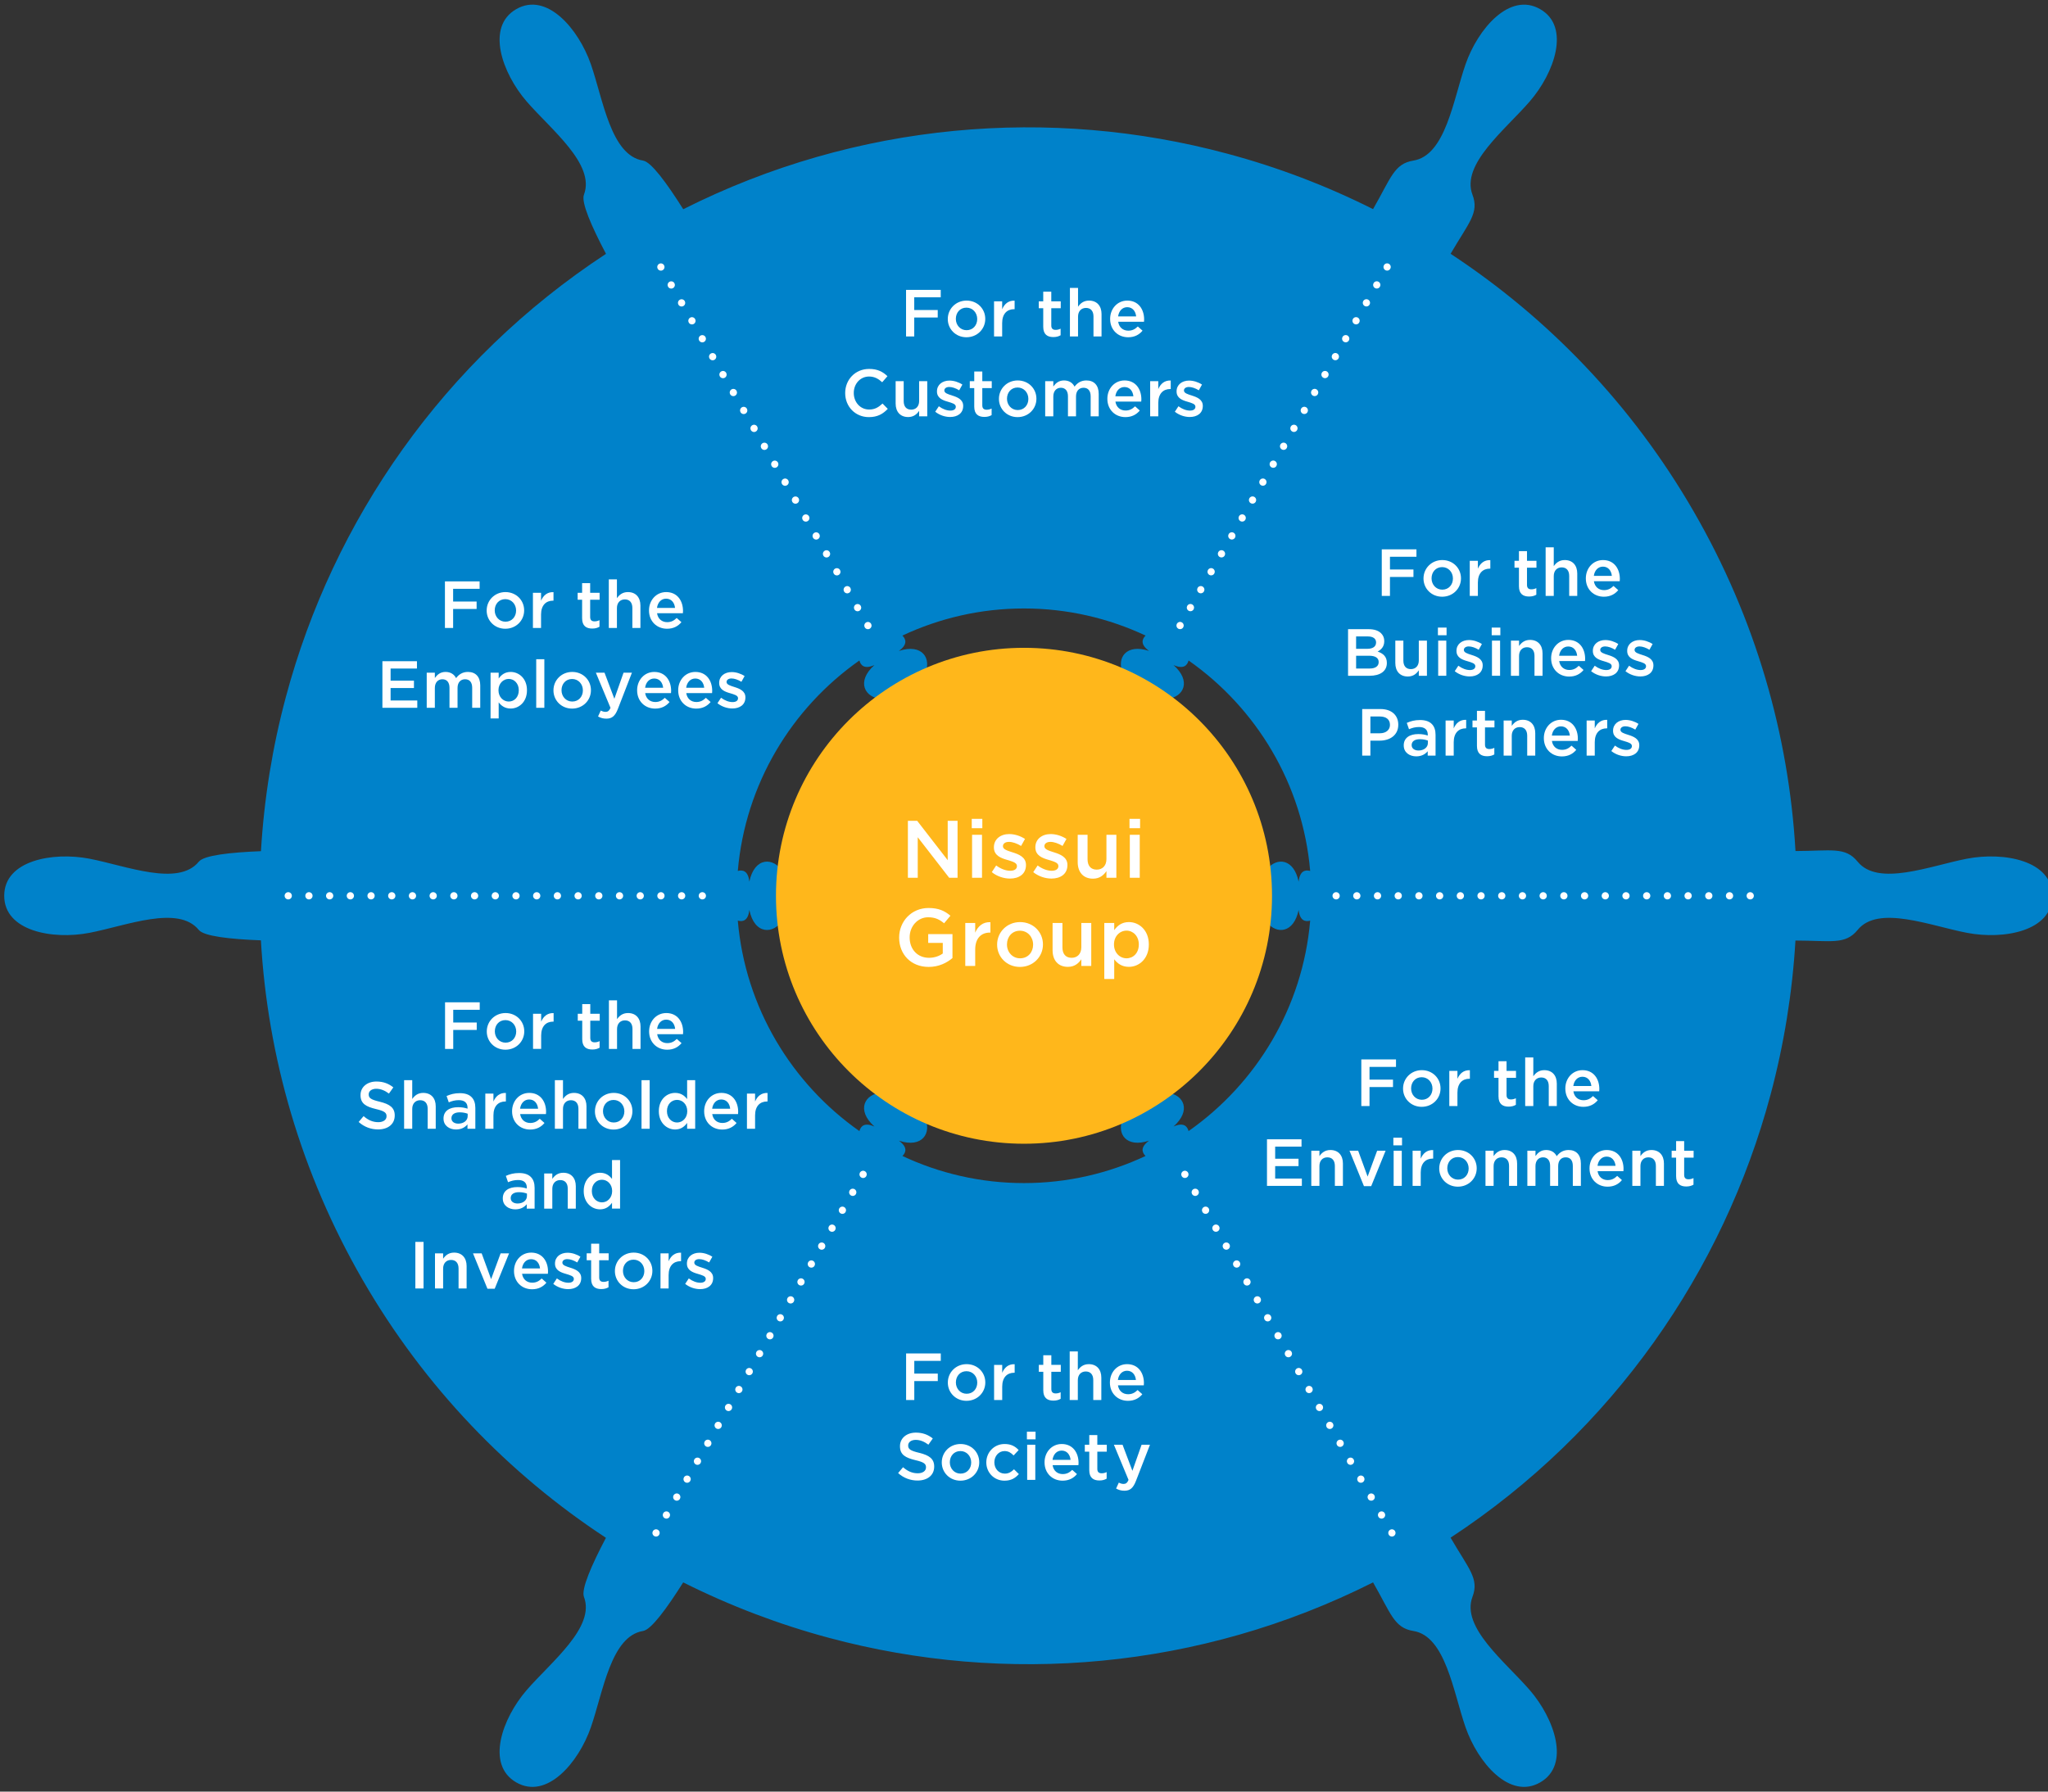
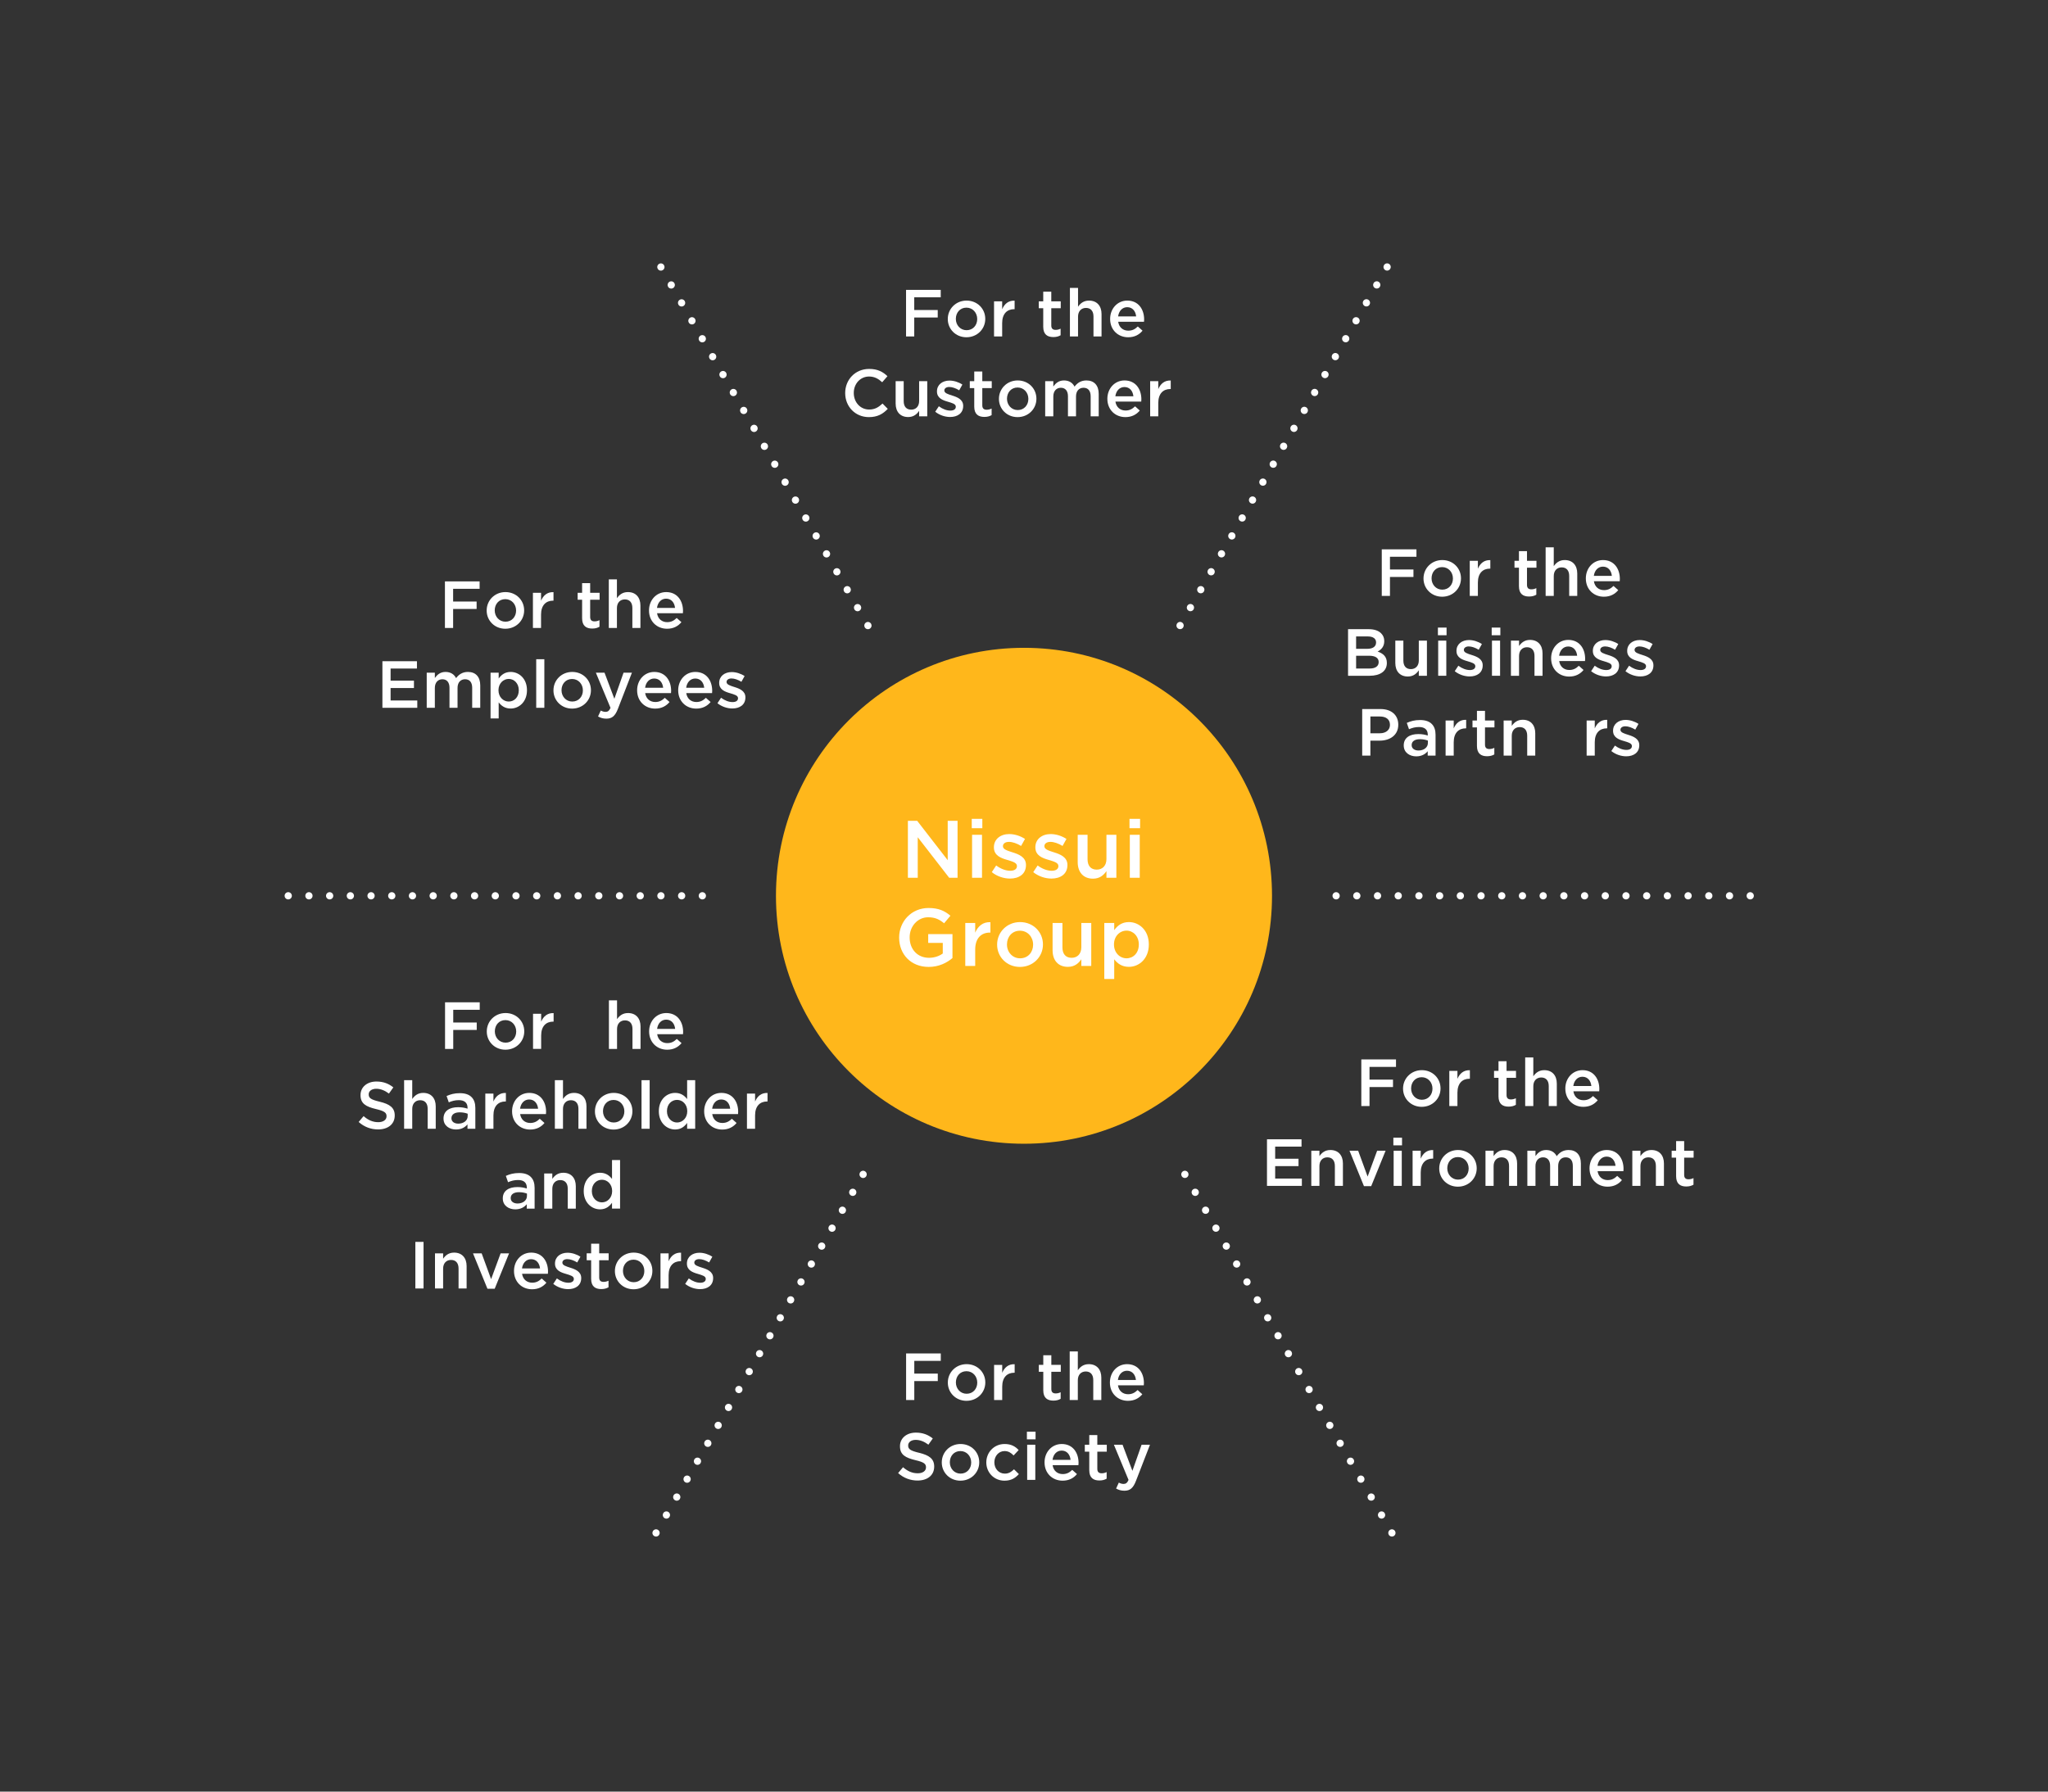
<svg xmlns="http://www.w3.org/2000/svg" id="_レイヤー_1" data-name="レイヤー 1" width="400" height="350" viewBox="0 0 400 350">
  <rect x="0" y="0" width="400" height="350" fill="#333333" stroke="none" />
  <defs>
    <style>
      .cls-1 {
        fill: none;
        stroke: #fff;
        stroke-dasharray: 0 0 0 4.044;
        stroke-linecap: round;
        stroke-linejoin: round;
        stroke-width: 1.416px;
      }

      .cls-2 {
        fill: #fff;
      }

      .cls-2, .cls-3, .cls-4 {
        stroke-width: 0px;
      }

      .cls-3 {
        fill: #0082ca;
      }

      .cls-4 {
        fill: #ffb71b;
      }
    </style>
  </defs>
-   <path class="cls-3" d="m384.184,167.749c-7.177,1.386-17.346,5.517-21.369.581-2.406-2.952-5.093-2.097-12.133-2.073-1.308-22.647-7.766-45.363-19.867-66.307-12.093-20.957-28.53-37.909-47.496-50.367,3.539-6.088,5.626-7.981,4.274-11.544-2.272-5.954,6.405-12.688,11.181-18.221,4.8-5.538,8.029-14.581,2.051-18.026-5.977-3.45-12.186,3.865-14.59,10.778-2.402,6.922-3.894,17.789-10.186,18.803-3.767.608-4.361,3.368-7.874,9.482-9.128-4.584-18.684-8.216-28.505-10.842-34.427-9.246-72.27-6.232-106.223,10.86-3.25-5.144-6.262-9.247-7.843-9.5-6.298-1.014-7.793-11.882-10.192-18.802-2.401-6.915-8.619-14.231-14.59-10.782-5.974,3.445-2.75,12.489,2.039,18.031,4.791,5.532,13.457,12.264,11.189,18.22-.567,1.495,1.47,6.162,4.308,11.548-31.779,20.857-53.308,52.118-62.522,86.561-2.635,9.824-4.263,19.926-4.869,30.134-6.066.243-11.125.805-12.135,2.048-4.027,4.935-14.187.803-21.379-.581-7.188-1.375-16.633.35-16.629,7.247,0,6.9,9.441,8.623,16.628,7.242,7.194-1.376,17.353-5.518,21.377-.566,1.015,1.234,6.06,1.796,12.127,2.029,1.306,22.663,7.772,45.378,19.882,66.353,12.096,20.953,28.536,37.909,47.508,50.367-2.829,5.38-4.861,10.04-4.294,11.534,2.267,5.953-6.398,12.683-11.192,18.224-4.785,5.531-8.013,14.57-2.036,18.019,5.973,3.453,12.187-3.861,14.588-10.781,2.399-6.913,3.898-17.78,10.188-18.795,1.583-.252,4.597-4.356,7.838-9.492,9.146,4.582,18.706,8.221,28.531,10.851,34.427,9.236,72.258,6.231,106.206-10.85,3.51,6.117,4.107,8.886,7.87,9.491,6.288,1.006,7.786,11.878,10.19,18.803,2.402,6.911,8.617,14.226,14.59,10.773,5.973-3.44,2.745-12.489-2.04-18.019-4.794-5.545-13.462-12.271-11.192-18.232,1.355-3.557-.745-5.449-4.278-11.554,31.761-20.859,53.282-52.121,62.496-86.544,2.626-9.828,4.258-19.919,4.861-30.108,7.044.012,9.732.87,12.146-2.076,4.02-4.944,14.178-.797,21.374.571,7.185,1.383,16.637-.341,16.632-7.232.005-6.902-9.435-8.636-16.64-7.256Zm-152.038-38.718c13.236,9.284,22.287,24.126,23.748,41.113-1.018-.276-2.028.016-2.255,2.095-.925-4.522-4.25-4.846-6.211-2.407-1.481-13.684-8.773-25.618-19.356-33.298,3.176-.427,4.63-3.504,1.134-6.608,1.908.842,2.668.121,2.94-.896Zm-55.895-4.867c7.217-3.387,15.261-5.296,23.749-5.296s16.53,1.91,23.747,5.297c-.753.744-1.011,1.766.679,3.001-4.455-1.48-6.39,1.355-5.131,4.331-5.841-2.567-12.292-4.002-19.081-4.002-6.993,0-13.627,1.524-19.605,4.237,1.462-3.058-.466-6.082-5.043-4.565,1.688-1.236,1.435-2.258.684-3.003Zm-8.401,4.868c.272,1.015,1.032,1.735,2.94.892-3.629,3.226-1.924,6.427,1.504,6.653-10.685,7.779-18.003,19.899-19.351,33.774-1.882-2.985-5.59-2.932-6.586,1.889-.223-2.079-1.235-2.369-2.255-2.091,1.461-16.988,10.512-31.831,23.749-41.117Zm.002,91.933c-13.236-9.289-22.287-24.132-23.75-41.112,1.02.277,2.031-.015,2.253-2.096.992,4.827,4.704,4.88,6.588,1.9,1.351,13.876,8.678,25.996,19.372,33.772-3.444.208-5.163,3.417-1.525,6.648-1.904-.84-2.664-.123-2.937.889Zm55.882,4.867c-7.215,3.386-15.255,5.292-23.735,5.292s-16.523-1.907-23.737-5.292c.744-.744.99-1.762-.695-2.988,4.591,1.516,6.512-1.528,5.026-4.594,5.982,2.718,12.621,4.244,19.62,4.244,6.793,0,13.249-1.437,19.093-4.007-1.279,2.985.656,5.834,5.122,4.35-1.684,1.229-1.439,2.249-.694,2.994Zm8.41-4.866c-.273-1.015-1.033-1.735-2.935-.895,3.5-3.109,2.029-6.193-1.157-6.601,10.592-7.678,17.892-19.613,19.375-33.299,1.963,2.435,5.287,2.116,6.215-2.414.223,2.08,1.233,2.373,2.251,2.097-1.461,16.981-10.514,31.823-23.749,41.112Z" />
  <g>
    <path class="cls-2" d="m86.901,113.574h6.773v1.456h-5.174v2.483h4.589v1.456h-4.589v3.705h-1.6v-9.101Z" />
    <path class="cls-2" d="m95.053,119.281v-.025c0-1.963,1.56-3.588,3.666-3.588s3.653,1.599,3.653,3.562v.026c0,1.95-1.561,3.575-3.68,3.575-2.093,0-3.64-1.6-3.64-3.55Zm5.746,0v-.025c0-1.209-.871-2.21-2.106-2.21-1.261,0-2.066.987-2.066,2.184v.026c0,1.196.87,2.197,2.093,2.197,1.273,0,2.08-.988,2.08-2.172Z" />
    <path class="cls-2" d="m104.087,115.81h1.587v1.547c.429-1.026,1.222-1.729,2.431-1.677v1.664h-.091c-1.378,0-2.34.896-2.34,2.717v2.613h-1.587v-6.864Z" />
    <path class="cls-2" d="m113.694,120.776v-3.613h-.871v-1.353h.871v-1.885h1.572v1.885h1.847v1.353h-1.847v3.366c0,.611.312.858.846.858.351,0,.663-.078.975-.234v1.287c-.39.222-.819.352-1.417.352-1.157,0-1.976-.507-1.976-2.016Z" />
    <path class="cls-2" d="m118.906,113.184h1.587v3.679c.441-.637,1.078-1.195,2.145-1.195,1.547,0,2.444,1.04,2.444,2.626v4.381h-1.573v-3.9c0-1.065-.533-1.677-1.469-1.677-.91,0-1.547.637-1.547,1.703v3.874h-1.587v-9.49Z" />
    <path class="cls-2" d="m126.759,119.268v-.025c0-1.964,1.391-3.575,3.354-3.575,2.185,0,3.289,1.716,3.289,3.691,0,.144-.013.286-.025.442h-5.045c.17,1.118.963,1.742,1.977,1.742.767,0,1.313-.286,1.859-.819l.923.819c-.65.78-1.547,1.287-2.809,1.287-1.988,0-3.522-1.443-3.522-3.562Zm5.083-.507c-.104-1.014-.702-1.808-1.742-1.808-.962,0-1.638.741-1.781,1.808h3.523Z" />
    <path class="cls-2" d="m74.688,129.173h6.747v1.431h-5.147v2.365h4.562v1.443h-4.562v2.432h5.213v1.43h-6.812v-9.101Z" />
    <path class="cls-2" d="m83.345,131.41h1.587v1.04c.441-.611,1.04-1.183,2.093-1.183.988,0,1.689.48,2.054,1.209.546-.729,1.274-1.209,2.314-1.209,1.495,0,2.405.948,2.405,2.626v4.381h-1.573v-3.9c0-1.092-.507-1.677-1.392-1.677-.857,0-1.469.598-1.469,1.703v3.874h-1.573v-3.913c0-1.066-.52-1.664-1.391-1.664s-1.469.65-1.469,1.703v3.874h-1.587v-6.864Z" />
    <path class="cls-2" d="m95.812,131.41h1.587v1.144c.507-.715,1.222-1.286,2.34-1.286,1.612,0,3.185,1.273,3.185,3.562v.026c0,2.274-1.56,3.562-3.185,3.562-1.145,0-1.859-.571-2.34-1.209v3.146h-1.587v-8.944Zm5.513,3.445v-.026c0-1.326-.91-2.197-1.963-2.197-1.066,0-2.002.885-2.002,2.197v.026c0,1.312.936,2.197,2.002,2.197,1.079,0,1.963-.846,1.963-2.197Z" />
    <path class="cls-2" d="m104.73,128.784h1.586v9.49h-1.586v-9.49Z" />
    <path class="cls-2" d="m108.098,134.88v-.025c0-1.963,1.56-3.588,3.666-3.588s3.653,1.599,3.653,3.562v.026c0,1.95-1.561,3.575-3.68,3.575-2.093,0-3.64-1.6-3.64-3.55Zm5.746,0v-.025c0-1.209-.871-2.21-2.106-2.21-1.261,0-2.066.987-2.066,2.184v.026c0,1.196.87,2.197,2.093,2.197,1.273,0,2.08-.988,2.08-2.172Z" />
    <path class="cls-2" d="m121.786,131.41h1.639l-2.73,7.046c-.546,1.417-1.157,1.938-2.262,1.938-.65,0-1.145-.156-1.626-.429l.533-1.157c.286.156.599.26.923.26.442,0,.716-.195.976-.78l-2.86-6.877h1.69l1.924,5.097,1.794-5.097Z" />
    <path class="cls-2" d="m124.438,134.868v-.025c0-1.964,1.391-3.575,3.354-3.575,2.185,0,3.289,1.716,3.289,3.691,0,.144-.013.286-.025.442h-5.045c.17,1.118.963,1.742,1.977,1.742.767,0,1.313-.286,1.859-.819l.923.819c-.65.78-1.547,1.287-2.809,1.287-1.988,0-3.522-1.443-3.522-3.562Zm5.083-.507c-.104-1.014-.702-1.808-1.742-1.808-.962,0-1.638.741-1.781,1.808h3.523Z" />
    <path class="cls-2" d="m132.459,134.868v-.025c0-1.964,1.391-3.575,3.354-3.575,2.185,0,3.289,1.716,3.289,3.691,0,.144-.013.286-.025.442h-5.044c.169,1.118.962,1.742,1.976,1.742.767,0,1.313-.286,1.859-.819l.923.819c-.65.78-1.547,1.287-2.809,1.287-1.988,0-3.522-1.443-3.522-3.562Zm5.083-.507c-.104-1.014-.702-1.808-1.742-1.808-.962,0-1.638.741-1.781,1.808h3.523Z" />
    <path class="cls-2" d="m140.129,137.376l.702-1.065c.754.559,1.547.845,2.249.845.677,0,1.066-.286,1.066-.741v-.025c0-.533-.729-.715-1.534-.962-1.014-.286-2.146-.702-2.146-2.003v-.025c0-1.313,1.079-2.106,2.444-2.106.858,0,1.794.299,2.522.78l-.624,1.118c-.663-.403-1.365-.65-1.938-.65-.61,0-.962.299-.962.676v.026c0,.507.741.715,1.547.975,1.001.312,2.133.768,2.133,2.003v.025c0,1.443-1.118,2.158-2.549,2.158-.975,0-2.054-.338-2.912-1.027Z" />
  </g>
  <g>
    <path class="cls-2" d="m176.964,56.629h6.773v1.456h-5.174v2.483h4.589v1.456h-4.589v3.705h-1.6v-9.101Z" />
    <path class="cls-2" d="m185.115,62.336v-.025c0-1.963,1.56-3.588,3.666-3.588s3.653,1.599,3.653,3.562v.026c0,1.95-1.561,3.575-3.68,3.575-2.093,0-3.64-1.6-3.64-3.55Zm5.746,0v-.025c0-1.209-.871-2.21-2.106-2.21-1.261,0-2.067.987-2.067,2.184v.026c0,1.196.871,2.197,2.094,2.197,1.273,0,2.08-.988,2.08-2.172Z" />
    <path class="cls-2" d="m194.149,58.866h1.587v1.547c.429-1.027,1.222-1.729,2.431-1.677v1.664h-.091c-1.378,0-2.34.896-2.34,2.717v2.613h-1.587v-6.864Z" />
    <path class="cls-2" d="m203.757,63.832v-3.614h-.871v-1.352h.871v-1.885h1.572v1.885h1.847v1.352h-1.847v3.367c0,.611.312.858.846.858.351,0,.663-.078.975-.234v1.287c-.39.222-.819.352-1.417.352-1.157,0-1.976-.507-1.976-2.016Z" />
    <path class="cls-2" d="m208.969,56.24h1.587v3.679c.441-.637,1.079-1.195,2.145-1.195,1.547,0,2.444,1.04,2.444,2.626v4.381h-1.573v-3.9c0-1.065-.533-1.677-1.469-1.677-.91,0-1.547.637-1.547,1.703v3.874h-1.587v-9.49Z" />
    <path class="cls-2" d="m216.821,62.324v-.026c0-1.963,1.391-3.574,3.354-3.574,2.185,0,3.289,1.716,3.289,3.691,0,.144-.013.286-.025.442h-5.044c.169,1.118.962,1.742,1.976,1.742.767,0,1.313-.286,1.859-.819l.923.819c-.65.78-1.547,1.287-2.809,1.287-1.988,0-3.522-1.443-3.522-3.562Zm5.083-.507c-.104-1.014-.702-1.807-1.742-1.807-.962,0-1.638.74-1.781,1.807h3.523Z" />
    <path class="cls-2" d="m165.075,76.805v-.025c0-2.588,1.938-4.707,4.681-4.707,1.69,0,2.704.586,3.575,1.418l-1.027,1.183c-.741-.676-1.508-1.118-2.561-1.118-1.717,0-2.99,1.417-2.99,3.198v.026c0,1.78,1.261,3.224,3.003,3.224,1.118,0,1.833-.442,2.613-1.17l1.026,1.04c-.948.988-1.988,1.612-3.691,1.612-2.665,0-4.629-2.067-4.629-4.681Z" />
    <path class="cls-2" d="m174.93,78.833v-4.368h1.573v3.9c0,1.065.532,1.664,1.469,1.664.91,0,1.547-.624,1.547-1.69v-3.874h1.586v6.864h-1.586v-1.066c-.441.65-1.079,1.209-2.145,1.209-1.548,0-2.444-1.04-2.444-2.639Z" />
    <path class="cls-2" d="m182.664,80.432l.702-1.065c.754.559,1.547.845,2.249.845.676,0,1.066-.286,1.066-.741v-.025c0-.533-.729-.716-1.534-.962-1.014-.286-2.146-.702-2.146-2.003v-.025c0-1.313,1.079-2.106,2.444-2.106.858,0,1.794.299,2.522.78l-.624,1.118c-.663-.403-1.365-.65-1.938-.65-.61,0-.962.299-.962.676v.026c0,.507.741.715,1.547.976,1.001.312,2.133.767,2.133,2.002v.025c0,1.443-1.118,2.158-2.549,2.158-.975,0-2.054-.338-2.912-1.027Z" />
    <path class="cls-2" d="m190.283,79.431v-3.614h-.871v-1.352h.871v-1.885h1.572v1.885h1.847v1.352h-1.847v3.367c0,.611.312.858.846.858.351,0,.663-.078.975-.234v1.287c-.39.222-.819.352-1.417.352-1.157,0-1.976-.507-1.976-2.016Z" />
    <path class="cls-2" d="m195.105,77.936v-.025c0-1.963,1.56-3.588,3.666-3.588s3.653,1.599,3.653,3.562v.026c0,1.95-1.561,3.575-3.68,3.575-2.093,0-3.64-1.6-3.64-3.55Zm5.746,0v-.025c0-1.209-.871-2.21-2.106-2.21-1.261,0-2.067.987-2.067,2.184v.026c0,1.196.871,2.197,2.094,2.197,1.273,0,2.08-.988,2.08-2.172Z" />
    <path class="cls-2" d="m204.14,74.465h1.587v1.04c.441-.611,1.04-1.183,2.093-1.183.988,0,1.69.48,2.054,1.209.546-.729,1.274-1.209,2.314-1.209,1.495,0,2.405.948,2.405,2.626v4.381h-1.573v-3.9c0-1.092-.507-1.677-1.392-1.677-.857,0-1.469.598-1.469,1.703v3.874h-1.573v-3.913c0-1.066-.52-1.664-1.391-1.664s-1.469.65-1.469,1.703v3.874h-1.587v-6.864Z" />
    <path class="cls-2" d="m216.282,77.923v-.026c0-1.963,1.391-3.574,3.354-3.574,2.185,0,3.289,1.716,3.289,3.691,0,.144-.013.286-.025.442h-5.044c.169,1.118.962,1.742,1.976,1.742.767,0,1.313-.286,1.859-.819l.923.819c-.65.78-1.547,1.287-2.809,1.287-1.988,0-3.522-1.443-3.522-3.562Zm5.083-.507c-.104-1.014-.702-1.807-1.742-1.807-.962,0-1.638.74-1.781,1.807h3.523Z" />
    <path class="cls-2" d="m224.641,74.465h1.587v1.547c.429-1.027,1.222-1.729,2.431-1.677v1.664h-.091c-1.378,0-2.34.896-2.34,2.717v2.613h-1.587v-6.864Z" />
-     <path class="cls-2" d="m229.464,80.432l.702-1.065c.754.559,1.547.845,2.249.845.677,0,1.066-.286,1.066-.741v-.025c0-.533-.729-.716-1.534-.962-1.014-.286-2.146-.702-2.146-2.003v-.025c0-1.313,1.079-2.106,2.444-2.106.858,0,1.794.299,2.522.78l-.624,1.118c-.663-.403-1.365-.65-1.938-.65-.61,0-.962.299-.962.676v.026c0,.507.741.715,1.547.976,1.001.312,2.133.767,2.133,2.002v.025c0,1.443-1.118,2.158-2.549,2.158-.975,0-2.054-.338-2.912-1.027Z" />
  </g>
  <g>
    <path class="cls-2" d="m269.877,107.316h6.773v1.456h-5.174v2.483h4.589v1.456h-4.589v3.705h-1.6v-9.101Z" />
    <path class="cls-2" d="m278.028,113.023v-.025c0-1.963,1.56-3.588,3.666-3.588s3.653,1.599,3.653,3.562v.026c0,1.95-1.561,3.575-3.68,3.575-2.093,0-3.64-1.6-3.64-3.55Zm5.746,0v-.025c0-1.209-.871-2.21-2.106-2.21-1.261,0-2.066.987-2.066,2.184v.026c0,1.196.87,2.197,2.093,2.197,1.273,0,2.08-.988,2.08-2.172Z" />
    <path class="cls-2" d="m287.062,109.553h1.587v1.547c.429-1.026,1.222-1.729,2.431-1.677v1.664h-.091c-1.378,0-2.34.896-2.34,2.717v2.613h-1.587v-6.864Z" />
    <path class="cls-2" d="m296.67,114.519v-3.613h-.871v-1.353h.871v-1.885h1.572v1.885h1.847v1.353h-1.847v3.366c0,.611.312.858.846.858.351,0,.663-.078.975-.234v1.287c-.39.222-.819.352-1.417.352-1.157,0-1.976-.507-1.976-2.016Z" />
    <path class="cls-2" d="m301.882,106.927h1.587v3.679c.441-.637,1.078-1.195,2.145-1.195,1.547,0,2.444,1.04,2.444,2.626v4.381h-1.573v-3.9c0-1.065-.533-1.677-1.469-1.677-.91,0-1.547.637-1.547,1.703v3.874h-1.587v-9.49Z" />
    <path class="cls-2" d="m309.734,113.011v-.025c0-1.964,1.391-3.575,3.354-3.575,2.185,0,3.289,1.716,3.289,3.691,0,.144-.013.286-.025.442h-5.045c.17,1.118.963,1.742,1.977,1.742.767,0,1.313-.286,1.859-.819l.923.819c-.65.78-1.547,1.287-2.809,1.287-1.988,0-3.522-1.443-3.522-3.562Zm5.083-.507c-.104-1.014-.702-1.808-1.742-1.808-.962,0-1.638.741-1.781,1.808h3.523Z" />
    <path class="cls-2" d="m263.292,122.916h4.082c1.04,0,1.859.286,2.379.807.403.402.611.909.611,1.508v.026c0,1.092-.624,1.677-1.3,2.027,1.066.364,1.807.976,1.807,2.21v.026c0,1.625-1.339,2.496-3.367,2.496h-4.212v-9.101Zm5.474,2.574c0-.715-.572-1.157-1.6-1.157h-2.301v2.418h2.184c1.027,0,1.717-.402,1.717-1.234v-.026Zm-1.365,2.613h-2.535v2.496h2.652c1.079,0,1.755-.429,1.755-1.248v-.026c0-.767-.611-1.222-1.872-1.222Z" />
    <path class="cls-2" d="m272.522,129.521v-4.368h1.573v3.9c0,1.065.533,1.664,1.469,1.664.91,0,1.547-.624,1.547-1.69v-3.874h1.586v6.864h-1.586v-1.066c-.441.65-1.079,1.209-2.145,1.209-1.548,0-2.444-1.04-2.444-2.639Z" />
    <path class="cls-2" d="m280.842,122.604h1.69v1.495h-1.69v-1.495Zm.053,2.548h1.586v6.864h-1.586v-6.864Z" />
    <path class="cls-2" d="m284.131,131.119l.702-1.065c.754.559,1.547.845,2.249.845.676,0,1.066-.286,1.066-.741v-.025c0-.533-.729-.715-1.534-.962-1.014-.286-2.146-.702-2.146-2.003v-.025c0-1.313,1.079-2.106,2.444-2.106.858,0,1.794.299,2.522.78l-.624,1.118c-.663-.403-1.365-.65-1.938-.65-.61,0-.962.299-.962.676v.026c0,.507.741.715,1.547.975,1.001.312,2.133.768,2.133,2.003v.025c0,1.443-1.118,2.158-2.549,2.158-.975,0-2.054-.338-2.912-1.027Z" />
    <path class="cls-2" d="m291.346,122.604h1.69v1.495h-1.69v-1.495Zm.053,2.548h1.586v6.864h-1.586v-6.864Z" />
    <path class="cls-2" d="m295.103,125.152h1.587v1.053c.441-.637,1.078-1.195,2.145-1.195,1.547,0,2.444,1.04,2.444,2.626v4.381h-1.573v-3.9c0-1.065-.533-1.677-1.469-1.677-.91,0-1.547.637-1.547,1.703v3.874h-1.587v-6.864Z" />
    <path class="cls-2" d="m302.955,128.61v-.025c0-1.964,1.391-3.575,3.354-3.575,2.185,0,3.289,1.716,3.289,3.691,0,.144-.013.286-.025.442h-5.045c.17,1.118.963,1.742,1.977,1.742.767,0,1.313-.286,1.859-.819l.923.819c-.65.78-1.547,1.287-2.809,1.287-1.988,0-3.522-1.443-3.522-3.562Zm5.083-.507c-.104-1.014-.702-1.808-1.742-1.808-.962,0-1.638.741-1.781,1.808h3.523Z" />
    <path class="cls-2" d="m310.767,131.119l.702-1.065c.754.559,1.547.845,2.249.845.677,0,1.066-.286,1.066-.741v-.025c0-.533-.729-.715-1.534-.962-1.014-.286-2.146-.702-2.146-2.003v-.025c0-1.313,1.079-2.106,2.444-2.106.858,0,1.794.299,2.522.78l-.624,1.118c-.663-.403-1.365-.65-1.938-.65-.61,0-.962.299-.962.676v.026c0,.507.741.715,1.547.975,1.001.312,2.133.768,2.133,2.003v.025c0,1.443-1.118,2.158-2.549,2.158-.975,0-2.054-.338-2.912-1.027Z" />
    <path class="cls-2" d="m317.475,131.119l.702-1.065c.754.559,1.547.845,2.249.845.676,0,1.066-.286,1.066-.741v-.025c0-.533-.729-.715-1.534-.962-1.014-.286-2.146-.702-2.146-2.003v-.025c0-1.313,1.079-2.106,2.444-2.106.858,0,1.794.299,2.522.78l-.624,1.118c-.663-.403-1.365-.65-1.938-.65-.61,0-.962.299-.962.676v.026c0,.507.741.715,1.547.975,1.001.312,2.133.768,2.133,2.003v.025c0,1.443-1.118,2.158-2.549,2.158-.975,0-2.054-.338-2.912-1.027Z" />
    <path class="cls-2" d="m266.055,138.517h3.588c2.133,0,3.459,1.209,3.459,3.042v.026c0,2.041-1.639,3.107-3.641,3.107h-1.807v2.925h-1.6v-9.101Zm3.458,4.732c1.209,0,1.963-.676,1.963-1.625v-.026c0-1.065-.767-1.625-1.963-1.625h-1.858v3.276h1.858Z" />
    <path class="cls-2" d="m274.166,145.642v-.026c0-1.482,1.171-2.21,2.848-2.21.767,0,1.312.117,1.846.286v-.169c0-.976-.598-1.495-1.703-1.495-.767,0-1.339.169-1.963.429l-.429-1.235c.767-.338,1.508-.559,2.6-.559,1.027,0,1.794.272,2.275.767.507.494.741,1.223.741,2.119v4.069h-1.534v-.858c-.468.56-1.183,1.001-2.236,1.001-1.287,0-2.444-.74-2.444-2.118Zm4.72-.494v-.469c-.403-.155-.937-.272-1.561-.272-1.014,0-1.611.429-1.611,1.144v.026c0,.663.585,1.04,1.339,1.04,1.04,0,1.833-.598,1.833-1.469Z" />
    <path class="cls-2" d="m282.343,140.753h1.587v1.547c.429-1.027,1.222-1.729,2.431-1.677v1.664h-.091c-1.378,0-2.34.896-2.34,2.717v2.613h-1.587v-6.864Z" />
    <path class="cls-2" d="m288.467,145.719v-3.614h-.871v-1.352h.871v-1.885h1.572v1.885h1.847v1.352h-1.847v3.367c0,.611.312.858.846.858.351,0,.663-.078.975-.234v1.287c-.39.222-.819.352-1.417.352-1.157,0-1.976-.507-1.976-2.016Z" />
    <path class="cls-2" d="m293.679,140.753h1.587v1.053c.441-.637,1.078-1.195,2.145-1.195,1.547,0,2.444,1.04,2.444,2.626v4.381h-1.573v-3.9c0-1.065-.533-1.677-1.469-1.677-.91,0-1.547.637-1.547,1.703v3.874h-1.587v-6.864Z" />
-     <path class="cls-2" d="m301.532,144.211v-.026c0-1.963,1.391-3.574,3.354-3.574,2.185,0,3.289,1.716,3.289,3.691,0,.144-.013.286-.025.442h-5.044c.169,1.118.962,1.742,1.976,1.742.767,0,1.313-.286,1.859-.819l.923.819c-.65.78-1.547,1.287-2.809,1.287-1.988,0-3.522-1.443-3.522-3.562Zm5.083-.507c-.104-1.014-.702-1.807-1.742-1.807-.962,0-1.638.74-1.781,1.807h3.523Z" />
    <path class="cls-2" d="m309.89,140.753h1.587v1.547c.429-1.027,1.222-1.729,2.431-1.677v1.664h-.091c-1.378,0-2.34.896-2.34,2.717v2.613h-1.587v-6.864Z" />
    <path class="cls-2" d="m314.713,146.72l.702-1.065c.754.559,1.547.845,2.249.845.676,0,1.066-.286,1.066-.741v-.025c0-.533-.729-.716-1.534-.962-1.014-.286-2.146-.702-2.146-2.003v-.025c0-1.313,1.079-2.106,2.444-2.106.858,0,1.794.299,2.522.78l-.624,1.118c-.663-.403-1.365-.65-1.938-.65-.61,0-.962.299-.962.676v.026c0,.507.741.715,1.547.976,1.001.312,2.133.767,2.133,2.002v.025c0,1.443-1.118,2.158-2.549,2.158-.975,0-2.054-.338-2.912-1.027Z" />
  </g>
  <g>
    <path class="cls-2" d="m86.924,195.812h6.773v1.456h-5.174v2.483h4.589v1.456h-4.589v3.705h-1.6v-9.101Z" />
    <path class="cls-2" d="m95.075,201.519v-.025c0-1.963,1.56-3.588,3.666-3.588s3.653,1.599,3.653,3.562v.026c0,1.95-1.561,3.575-3.68,3.575-2.093,0-3.64-1.6-3.64-3.55Zm5.746,0v-.025c0-1.209-.871-2.21-2.106-2.21-1.261,0-2.067.987-2.067,2.184v.026c0,1.196.871,2.197,2.094,2.197,1.273,0,2.08-.988,2.08-2.172Z" />
    <path class="cls-2" d="m104.109,198.048h1.587v1.547c.429-1.027,1.222-1.729,2.431-1.677v1.664h-.091c-1.378,0-2.34.896-2.34,2.717v2.613h-1.587v-6.864Z" />
-     <path class="cls-2" d="m113.717,203.014v-3.614h-.871v-1.352h.871v-1.885h1.572v1.885h1.847v1.352h-1.847v3.367c0,.611.312.858.846.858.351,0,.663-.078.975-.234v1.287c-.39.222-.819.352-1.417.352-1.157,0-1.976-.507-1.976-2.016Z" />
    <path class="cls-2" d="m118.929,195.422h1.587v3.679c.441-.637,1.079-1.195,2.145-1.195,1.547,0,2.444,1.04,2.444,2.626v4.381h-1.573v-3.9c0-1.065-.533-1.677-1.469-1.677-.91,0-1.547.637-1.547,1.703v3.874h-1.587v-9.49Z" />
    <path class="cls-2" d="m126.781,201.506v-.026c0-1.963,1.391-3.574,3.354-3.574,2.185,0,3.289,1.716,3.289,3.691,0,.144-.013.286-.025.442h-5.044c.169,1.118.962,1.742,1.976,1.742.767,0,1.313-.286,1.859-.819l.923.819c-.65.78-1.547,1.287-2.809,1.287-1.988,0-3.522-1.443-3.522-3.562Zm5.083-.507c-.104-1.014-.702-1.807-1.742-1.807-.962,0-1.638.74-1.781,1.807h3.523Z" />
    <path class="cls-2" d="m70.049,219.186l.963-1.144c.87.754,1.755,1.183,2.873,1.183.987,0,1.611-.468,1.611-1.144v-.026c0-.65-.363-1.001-2.054-1.392-1.938-.468-3.029-1.039-3.029-2.717v-.025c0-1.561,1.3-2.64,3.107-2.64,1.326,0,2.379.403,3.302,1.145l-.857,1.209c-.819-.611-1.639-.937-2.471-.937-.936,0-1.481.481-1.481,1.079v.026c0,.702.416,1.014,2.171,1.43,1.924.468,2.912,1.157,2.912,2.665v.026c0,1.703-1.339,2.717-3.25,2.717-1.392,0-2.704-.48-3.797-1.456Z" />
    <path class="cls-2" d="m78.928,211.021h1.587v3.679c.441-.637,1.078-1.195,2.145-1.195,1.547,0,2.444,1.04,2.444,2.626v4.381h-1.573v-3.9c0-1.065-.533-1.677-1.469-1.677-.91,0-1.547.637-1.547,1.703v3.874h-1.587v-9.49Z" />
    <path class="cls-2" d="m86.624,218.536v-.026c0-1.482,1.171-2.21,2.848-2.21.767,0,1.312.117,1.846.286v-.169c0-.976-.598-1.495-1.703-1.495-.767,0-1.339.169-1.963.429l-.429-1.235c.767-.338,1.508-.559,2.6-.559,1.027,0,1.794.272,2.275.767.507.494.741,1.223.741,2.119v4.069h-1.534v-.858c-.468.56-1.183,1.001-2.236,1.001-1.287,0-2.444-.74-2.444-2.118Zm4.72-.494v-.469c-.403-.155-.937-.272-1.561-.272-1.014,0-1.611.429-1.611,1.144v.026c0,.663.585,1.04,1.339,1.04,1.04,0,1.833-.598,1.833-1.469Z" />
    <path class="cls-2" d="m94.788,213.647h1.587v1.547c.429-1.027,1.222-1.729,2.431-1.677v1.664h-.091c-1.378,0-2.34.896-2.34,2.717v2.613h-1.587v-6.864Z" />
    <path class="cls-2" d="m100.015,217.105v-.026c0-1.963,1.391-3.574,3.354-3.574,2.185,0,3.289,1.716,3.289,3.691,0,.144-.013.286-.025.442h-5.045c.17,1.118.963,1.742,1.977,1.742.767,0,1.313-.286,1.859-.819l.923.819c-.65.78-1.547,1.287-2.809,1.287-1.988,0-3.522-1.443-3.522-3.562Zm5.083-.507c-.104-1.014-.702-1.807-1.742-1.807-.962,0-1.638.74-1.781,1.807h3.523Z" />
    <path class="cls-2" d="m108.372,211.021h1.587v3.679c.441-.637,1.079-1.195,2.145-1.195,1.547,0,2.444,1.04,2.444,2.626v4.381h-1.573v-3.9c0-1.065-.533-1.677-1.469-1.677-.91,0-1.547.637-1.547,1.703v3.874h-1.587v-9.49Z" />
    <path class="cls-2" d="m116.199,217.118v-.025c0-1.963,1.56-3.588,3.666-3.588s3.653,1.599,3.653,3.562v.026c0,1.95-1.561,3.575-3.68,3.575-2.093,0-3.64-1.6-3.64-3.55Zm5.746,0v-.025c0-1.209-.871-2.21-2.106-2.21-1.261,0-2.066.987-2.066,2.184v.026c0,1.196.87,2.197,2.093,2.197,1.273,0,2.08-.988,2.08-2.172Z" />
    <path class="cls-2" d="m125.299,211.021h1.586v9.49h-1.586v-9.49Z" />
    <path class="cls-2" d="m128.679,217.093v-.026c0-2.274,1.547-3.562,3.186-3.562,1.131,0,1.846.559,2.34,1.209v-3.692h1.573v9.49h-1.573v-1.144c-.507.715-1.222,1.286-2.34,1.286-1.612,0-3.186-1.286-3.186-3.562Zm5.552,0v-.026c0-1.326-.937-2.197-1.989-2.197-1.079,0-1.977.846-1.977,2.197v.026c0,1.326.91,2.197,1.977,2.197,1.053,0,1.989-.885,1.989-2.197Z" />
    <path class="cls-2" d="m137.532,217.105v-.026c0-1.963,1.391-3.574,3.354-3.574,2.185,0,3.289,1.716,3.289,3.691,0,.144-.013.286-.025.442h-5.045c.17,1.118.963,1.742,1.977,1.742.767,0,1.313-.286,1.859-.819l.923.819c-.65.78-1.547,1.287-2.809,1.287-1.988,0-3.522-1.443-3.522-3.562Zm5.083-.507c-.104-1.014-.702-1.807-1.742-1.807-.962,0-1.638.74-1.781,1.807h3.523Z" />
    <path class="cls-2" d="m145.89,213.647h1.587v1.547c.429-1.027,1.222-1.729,2.431-1.677v1.664h-.091c-1.378,0-2.34.896-2.34,2.717v2.613h-1.587v-6.864Z" />
    <path class="cls-2" d="m98.2,234.136v-.025c0-1.482,1.171-2.21,2.848-2.21.767,0,1.312.117,1.846.286v-.169c0-.976-.598-1.495-1.703-1.495-.767,0-1.339.169-1.963.429l-.429-1.235c.767-.338,1.508-.559,2.6-.559,1.027,0,1.794.272,2.275.767.507.494.741,1.223.741,2.119v4.069h-1.534v-.858c-.468.56-1.183,1.001-2.236,1.001-1.287,0-2.444-.74-2.444-2.119Zm4.72-.493v-.469c-.403-.155-.937-.272-1.561-.272-1.014,0-1.611.429-1.611,1.144v.026c0,.663.585,1.04,1.339,1.04,1.04,0,1.833-.598,1.833-1.469Z" />
    <path class="cls-2" d="m106.286,229.248h1.587v1.053c.441-.637,1.079-1.195,2.145-1.195,1.547,0,2.444,1.04,2.444,2.626v4.381h-1.573v-3.9c0-1.065-.533-1.677-1.469-1.677-.91,0-1.547.637-1.547,1.703v3.874h-1.587v-6.864Z" />
    <path class="cls-2" d="m114.008,232.693v-.026c0-2.275,1.548-3.562,3.186-3.562,1.131,0,1.846.559,2.34,1.209v-3.692h1.573v9.49h-1.573v-1.145c-.507.716-1.222,1.287-2.34,1.287-1.612,0-3.186-1.287-3.186-3.562Zm5.552,0v-.026c0-1.326-.937-2.197-1.989-2.197-1.079,0-1.977.846-1.977,2.197v.026c0,1.326.91,2.197,1.977,2.197,1.053,0,1.989-.885,1.989-2.197Z" />
    <path class="cls-2" d="m81.125,242.611h1.6v9.101h-1.6v-9.101Z" />
    <path class="cls-2" d="m84.96,244.848h1.587v1.053c.441-.637,1.079-1.195,2.145-1.195,1.547,0,2.444,1.04,2.444,2.626v4.381h-1.573v-3.9c0-1.065-.533-1.677-1.469-1.677-.91,0-1.547.637-1.547,1.703v3.874h-1.587v-6.864Z" />
    <path class="cls-2" d="m92.383,244.848h1.69l1.846,5.044,1.859-5.044h1.65l-2.808,6.916h-1.417l-2.821-6.916Z" />
    <path class="cls-2" d="m100.392,248.306v-.025c0-1.964,1.391-3.575,3.354-3.575,2.185,0,3.289,1.716,3.289,3.691,0,.144-.013.286-.025.442h-5.045c.17,1.118.963,1.742,1.977,1.742.767,0,1.313-.286,1.859-.819l.923.819c-.65.78-1.547,1.287-2.809,1.287-1.988,0-3.522-1.443-3.522-3.562Zm5.083-.507c-.104-1.014-.702-1.808-1.742-1.808-.962,0-1.638.741-1.781,1.808h3.523Z" />
    <path class="cls-2" d="m108.061,250.814l.702-1.065c.754.559,1.547.845,2.249.845.677,0,1.066-.286,1.066-.741v-.025c0-.533-.729-.715-1.534-.962-1.014-.286-2.146-.702-2.146-2.003v-.025c0-1.313,1.079-2.106,2.444-2.106.858,0,1.794.299,2.522.78l-.624,1.118c-.663-.403-1.365-.65-1.938-.65-.61,0-.962.299-.962.676v.026c0,.507.741.715,1.547.975,1.001.312,2.133.768,2.133,2.003v.025c0,1.443-1.118,2.158-2.549,2.158-.975,0-2.054-.338-2.912-1.027Z" />
    <path class="cls-2" d="m115.458,249.813v-3.613h-.871v-1.353h.871v-1.885h1.572v1.885h1.847v1.353h-1.847v3.366c0,.611.312.858.846.858.351,0,.663-.078.975-.234v1.287c-.39.222-.819.352-1.417.352-1.157,0-1.976-.507-1.976-2.016Z" />
    <path class="cls-2" d="m120.099,248.318v-.025c0-1.963,1.56-3.588,3.666-3.588s3.653,1.599,3.653,3.562v.026c0,1.95-1.561,3.575-3.68,3.575-2.093,0-3.64-1.6-3.64-3.55Zm5.746,0v-.025c0-1.209-.871-2.21-2.106-2.21-1.261,0-2.067.987-2.067,2.184v.026c0,1.196.871,2.197,2.094,2.197,1.273,0,2.08-.988,2.08-2.172Z" />
    <path class="cls-2" d="m129.003,244.848h1.587v1.547c.429-1.026,1.222-1.729,2.431-1.677v1.664h-.091c-1.378,0-2.34.896-2.34,2.717v2.613h-1.587v-6.864Z" />
    <path class="cls-2" d="m133.826,250.814l.702-1.065c.754.559,1.547.845,2.249.845.677,0,1.066-.286,1.066-.741v-.025c0-.533-.729-.715-1.534-.962-1.014-.286-2.146-.702-2.146-2.003v-.025c0-1.313,1.079-2.106,2.444-2.106.858,0,1.794.299,2.522.78l-.624,1.118c-.663-.403-1.365-.65-1.938-.65-.61,0-.962.299-.962.676v.026c0,.507.741.715,1.547.975,1.001.312,2.133.768,2.133,2.003v.025c0,1.443-1.118,2.158-2.549,2.158-.975,0-2.054-.338-2.912-1.027Z" />
  </g>
  <g>
    <path class="cls-2" d="m176.973,264.403h6.773v1.456h-5.174v2.483h4.589v1.456h-4.589v3.705h-1.6v-9.101Z" />
    <path class="cls-2" d="m185.124,270.11v-.025c0-1.963,1.56-3.588,3.666-3.588s3.653,1.599,3.653,3.562v.026c0,1.95-1.561,3.575-3.68,3.575-2.093,0-3.64-1.6-3.64-3.55Zm5.746,0v-.025c0-1.209-.871-2.21-2.106-2.21-1.261,0-2.067.987-2.067,2.184v.026c0,1.196.871,2.197,2.094,2.197,1.273,0,2.08-.988,2.08-2.172Z" />
    <path class="cls-2" d="m194.158,266.64h1.587v1.547c.429-1.027,1.222-1.729,2.431-1.677v1.664h-.091c-1.378,0-2.34.896-2.34,2.717v2.613h-1.587v-6.864Z" />
    <path class="cls-2" d="m203.766,271.605v-3.614h-.871v-1.352h.871v-1.885h1.572v1.885h1.847v1.352h-1.847v3.367c0,.611.312.858.846.858.351,0,.663-.078.975-.234v1.287c-.39.222-.819.352-1.417.352-1.157,0-1.976-.507-1.976-2.016Z" />
    <path class="cls-2" d="m208.926,264.014h1.587v3.679c.441-.637,1.078-1.195,2.145-1.195,1.547,0,2.444,1.04,2.444,2.626v4.381h-1.573v-3.9c0-1.065-.533-1.677-1.469-1.677-.91,0-1.547.637-1.547,1.703v3.874h-1.587v-9.49Z" />
    <path class="cls-2" d="m216.778,270.098v-.026c0-1.963,1.391-3.574,3.354-3.574,2.185,0,3.289,1.716,3.289,3.691,0,.144-.013.286-.025.442h-5.045c.17,1.118.963,1.742,1.977,1.742.767,0,1.313-.286,1.859-.819l.923.819c-.65.78-1.547,1.287-2.809,1.287-1.988,0-3.522-1.443-3.522-3.562Zm5.083-.507c-.104-1.014-.702-1.807-1.742-1.807-.962,0-1.638.74-1.781,1.807h3.523Z" />
    <path class="cls-2" d="m175.412,287.777l.963-1.144c.87.754,1.755,1.183,2.873,1.183.987,0,1.611-.468,1.611-1.144v-.026c0-.65-.363-1.001-2.054-1.392-1.938-.468-3.029-1.039-3.029-2.717v-.025c0-1.561,1.3-2.64,3.107-2.64,1.326,0,2.379.403,3.302,1.145l-.857,1.209c-.819-.611-1.639-.937-2.471-.937-.936,0-1.481.481-1.481,1.079v.026c0,.702.416,1.014,2.171,1.43,1.924.468,2.912,1.157,2.912,2.665v.026c0,1.703-1.339,2.717-3.25,2.717-1.392,0-2.704-.48-3.797-1.456Z" />
    <path class="cls-2" d="m183.94,285.71v-.025c0-1.963,1.56-3.588,3.666-3.588s3.653,1.599,3.653,3.562v.026c0,1.95-1.561,3.575-3.68,3.575-2.093,0-3.64-1.6-3.64-3.55Zm5.746,0v-.025c0-1.209-.871-2.21-2.106-2.21-1.261,0-2.067.987-2.067,2.184v.026c0,1.196.871,2.197,2.094,2.197,1.273,0,2.08-.988,2.08-2.172Z" />
    <path class="cls-2" d="m192.638,285.71v-.025c0-1.95,1.508-3.588,3.575-3.588,1.287,0,2.093.48,2.743,1.183l-.988,1.053c-.481-.494-.988-.857-1.769-.857-1.144,0-1.989.987-1.989,2.184v.026c0,1.222.846,2.197,2.055,2.197.741,0,1.273-.338,1.781-.846l.949.937c-.677.754-1.47,1.287-2.809,1.287-2.041,0-3.549-1.6-3.549-3.55Z" />
    <path class="cls-2" d="m200.567,279.691h1.69v1.495h-1.69v-1.495Zm.053,2.548h1.586v6.864h-1.586v-6.864Z" />
    <path class="cls-2" d="m204.013,285.697v-.026c0-1.963,1.391-3.574,3.354-3.574,2.185,0,3.289,1.716,3.289,3.691,0,.144-.013.286-.025.442h-5.045c.17,1.118.963,1.742,1.977,1.742.767,0,1.313-.286,1.859-.819l.923.819c-.65.78-1.547,1.287-2.809,1.287-1.988,0-3.522-1.443-3.522-3.562Zm5.083-.507c-.104-1.014-.702-1.807-1.742-1.807-.962,0-1.638.74-1.781,1.807h3.523Z" />
    <path class="cls-2" d="m212.749,287.205v-3.614h-.871v-1.352h.871v-1.885h1.572v1.885h1.847v1.352h-1.847v3.367c0,.611.312.858.846.858.351,0,.663-.078.975-.234v1.287c-.39.222-.819.352-1.417.352-1.157,0-1.976-.507-1.976-2.016Z" />
    <path class="cls-2" d="m222.966,282.239h1.639l-2.73,7.046c-.546,1.417-1.157,1.938-2.262,1.938-.65,0-1.145-.156-1.626-.429l.533-1.157c.286.156.599.26.923.26.442,0,.716-.195.976-.78l-2.86-6.877h1.69l1.924,5.096,1.794-5.096Z" />
  </g>
  <g>
    <path class="cls-2" d="m265.883,206.969h6.773v1.456h-5.174v2.483h4.589v1.456h-4.589v3.705h-1.6v-9.101Z" />
    <path class="cls-2" d="m274.034,212.676v-.025c0-1.963,1.56-3.588,3.666-3.588s3.653,1.599,3.653,3.562v.026c0,1.95-1.561,3.575-3.68,3.575-2.093,0-3.64-1.6-3.64-3.55Zm5.746,0v-.025c0-1.209-.871-2.21-2.106-2.21-1.261,0-2.066.987-2.066,2.184v.026c0,1.196.87,2.197,2.093,2.197,1.273,0,2.08-.988,2.08-2.172Z" />
    <path class="cls-2" d="m283.068,209.206h1.587v1.547c.429-1.027,1.222-1.729,2.431-1.677v1.664h-.091c-1.378,0-2.34.896-2.34,2.717v2.613h-1.587v-6.864Z" />
    <path class="cls-2" d="m292.676,214.171v-3.614h-.871v-1.352h.871v-1.885h1.572v1.885h1.847v1.352h-1.847v3.367c0,.611.312.858.846.858.351,0,.663-.078.975-.234v1.287c-.39.222-.819.352-1.417.352-1.157,0-1.976-.507-1.976-2.016Z" />
    <path class="cls-2" d="m297.888,206.58h1.587v3.679c.441-.637,1.078-1.195,2.145-1.195,1.547,0,2.444,1.04,2.444,2.626v4.381h-1.573v-3.9c0-1.065-.533-1.677-1.469-1.677-.91,0-1.547.637-1.547,1.703v3.874h-1.587v-9.49Z" />
    <path class="cls-2" d="m305.728,212.664v-.026c0-1.963,1.391-3.574,3.354-3.574,2.185,0,3.289,1.716,3.289,3.691,0,.144-.013.286-.025.442h-5.044c.169,1.118.962,1.742,1.976,1.742.767,0,1.313-.286,1.859-.819l.923.819c-.65.78-1.547,1.287-2.809,1.287-1.988,0-3.522-1.443-3.522-3.562Zm5.083-.507c-.104-1.014-.702-1.807-1.742-1.807-.962,0-1.638.74-1.781,1.807h3.523Z" />
    <path class="cls-2" d="m247.456,222.569h6.747v1.431h-5.147v2.366h4.562v1.442h-4.562v2.432h5.213v1.43h-6.812v-9.101Z" />
    <path class="cls-2" d="m256.113,224.805h1.587v1.053c.441-.637,1.079-1.195,2.145-1.195,1.547,0,2.444,1.04,2.444,2.626v4.381h-1.573v-3.9c0-1.065-.533-1.677-1.469-1.677-.91,0-1.547.637-1.547,1.703v3.874h-1.587v-6.864Z" />
    <path class="cls-2" d="m263.576,224.805h1.69l1.846,5.044,1.859-5.044h1.651l-2.809,6.916h-1.417l-2.821-6.916Z" />
    <path class="cls-2" d="m272.143,222.257h1.69v1.495h-1.69v-1.495Zm.053,2.548h1.586v6.864h-1.586v-6.864Z" />
    <path class="cls-2" d="m275.899,224.805h1.587v1.547c.429-1.027,1.222-1.729,2.431-1.677v1.664h-.091c-1.378,0-2.34.896-2.34,2.717v2.613h-1.587v-6.864Z" />
    <path class="cls-2" d="m281.1,228.276v-.025c0-1.963,1.56-3.588,3.666-3.588s3.653,1.599,3.653,3.562v.026c0,1.95-1.561,3.575-3.68,3.575-2.093,0-3.64-1.6-3.64-3.55Zm5.746,0v-.025c0-1.209-.871-2.21-2.106-2.21-1.261,0-2.067.987-2.067,2.184v.026c0,1.196.871,2.197,2.094,2.197,1.273,0,2.08-.988,2.08-2.172Z" />
    <path class="cls-2" d="m290.135,224.805h1.587v1.053c.441-.637,1.079-1.195,2.145-1.195,1.547,0,2.444,1.04,2.444,2.626v4.381h-1.573v-3.9c0-1.065-.533-1.677-1.469-1.677-.91,0-1.547.637-1.547,1.703v3.874h-1.587v-6.864Z" />
    <path class="cls-2" d="m298.312,224.805h1.587v1.04c.441-.611,1.04-1.183,2.093-1.183.988,0,1.69.48,2.054,1.209.546-.729,1.274-1.209,2.314-1.209,1.495,0,2.405.948,2.405,2.626v4.381h-1.573v-3.9c0-1.092-.507-1.677-1.392-1.677-.857,0-1.469.598-1.469,1.703v3.874h-1.573v-3.913c0-1.066-.52-1.664-1.391-1.664s-1.469.65-1.469,1.703v3.874h-1.587v-6.864Z" />
    <path class="cls-2" d="m310.454,228.263v-.026c0-1.963,1.391-3.574,3.354-3.574,2.185,0,3.289,1.716,3.289,3.691,0,.144-.013.286-.025.442h-5.044c.169,1.118.962,1.742,1.976,1.742.767,0,1.313-.286,1.859-.819l.923.819c-.65.78-1.547,1.287-2.809,1.287-1.988,0-3.522-1.443-3.522-3.562Zm5.083-.507c-.104-1.014-.702-1.807-1.742-1.807-.962,0-1.638.74-1.781,1.807h3.523Z" />
    <path class="cls-2" d="m318.812,224.805h1.587v1.053c.441-.637,1.078-1.195,2.145-1.195,1.547,0,2.444,1.04,2.444,2.626v4.381h-1.573v-3.9c0-1.065-.533-1.677-1.469-1.677-.91,0-1.547.637-1.547,1.703v3.874h-1.587v-6.864Z" />
    <path class="cls-2" d="m327.367,229.771v-3.614h-.871v-1.352h.871v-1.885h1.572v1.885h1.847v1.352h-1.847v3.367c0,.611.312.858.846.858.351,0,.663-.078.975-.234v1.287c-.39.222-.819.352-1.417.352-1.157,0-1.976-.507-1.976-2.016Z" />
  </g>
  <path class="cls-4" d="m248.44,175.001c0-26.757-21.691-48.447-48.441-48.447s-48.444,21.69-48.444,48.447,21.689,48.436,48.444,48.436,48.441-21.689,48.441-48.436" />
  <g>
    <path class="cls-2" d="m177.324,160.348h1.812l5.963,7.695v-7.695h1.924v11.13h-1.638l-6.138-7.918v7.918h-1.924v-11.13Z" />
    <path class="cls-2" d="m189.795,159.966h2.067v1.829h-2.067v-1.829Zm.063,3.117h1.939v8.395h-1.939v-8.395Z" />
    <path class="cls-2" d="m193.708,170.381l.858-1.304c.923.684,1.893,1.033,2.751,1.033.827,0,1.304-.35,1.304-.906v-.032c0-.651-.891-.874-1.876-1.177-1.24-.35-2.623-.858-2.623-2.448v-.031c0-1.606,1.319-2.576,2.988-2.576,1.05,0,2.194.365,3.085.954l-.763,1.367c-.812-.493-1.67-.795-2.369-.795-.748,0-1.177.365-1.177.827v.031c0,.62.906.875,1.892,1.192,1.225.382,2.607.938,2.607,2.449v.031c0,1.765-1.367,2.64-3.116,2.64-1.192,0-2.512-.413-3.562-1.256Z" />
    <path class="cls-2" d="m201.805,170.381l.858-1.304c.923.684,1.893,1.033,2.751,1.033.827,0,1.304-.35,1.304-.906v-.032c0-.651-.891-.874-1.876-1.177-1.24-.35-2.623-.858-2.623-2.448v-.031c0-1.606,1.319-2.576,2.988-2.576,1.05,0,2.194.365,3.085.954l-.763,1.367c-.812-.493-1.67-.795-2.369-.795-.748,0-1.177.365-1.177.827v.031c0,.62.906.875,1.892,1.192,1.225.382,2.607.938,2.607,2.449v.031c0,1.765-1.367,2.64-3.116,2.64-1.192,0-2.512-.413-3.562-1.256Z" />
    <path class="cls-2" d="m210.489,168.425v-5.342h1.924v4.77c0,1.304.651,2.035,1.797,2.035,1.112,0,1.892-.764,1.892-2.067v-4.737h1.939v8.395h-1.939v-1.304c-.541.795-1.319,1.479-2.623,1.479-1.893,0-2.989-1.271-2.989-3.228Z" />
    <path class="cls-2" d="m220.605,159.966h2.067v1.829h-2.067v-1.829Zm.063,3.117h1.939v8.395h-1.939v-8.395Z" />
  </g>
  <g>
    <path class="cls-2" d="m175.615,183.172v-.031c0-3.117,2.385-5.756,5.739-5.756,1.939,0,3.133.54,4.277,1.51l-1.24,1.479c-.858-.716-1.701-1.177-3.116-1.177-2.052,0-3.609,1.78-3.609,3.911v.032c0,2.289,1.511,3.975,3.784,3.975,1.049,0,2.003-.334,2.687-.843v-2.067h-2.846v-1.717h4.738v4.675c-1.098.938-2.671,1.732-4.643,1.732-3.482,0-5.771-2.48-5.771-5.724Z" />
    <path class="cls-2" d="m188.53,180.31h1.939v1.893c.525-1.256,1.495-2.114,2.974-2.051v2.035h-.111c-1.686,0-2.862,1.097-2.862,3.322v3.196h-1.939v-8.396Z" />
    <path class="cls-2" d="m194.75,184.556v-.032c0-2.4,1.908-4.389,4.484-4.389s4.468,1.956,4.468,4.356v.032c0,2.385-1.908,4.372-4.5,4.372-2.56,0-4.452-1.955-4.452-4.34Zm7.028,0v-.032c0-1.479-1.065-2.703-2.576-2.703-1.542,0-2.528,1.209-2.528,2.671v.032c0,1.463,1.065,2.688,2.561,2.688,1.558,0,2.544-1.209,2.544-2.655Z" />
    <path class="cls-2" d="m205.583,185.652v-5.343h1.924v4.771c0,1.304.651,2.035,1.796,2.035,1.113,0,1.893-.764,1.893-2.067v-4.738h1.939v8.396h-1.939v-1.304c-.541.795-1.319,1.479-2.623,1.479-1.893,0-2.989-1.271-2.989-3.228Z" />
    <path class="cls-2" d="m215.683,180.31h1.939v1.399c.62-.874,1.495-1.574,2.862-1.574,1.972,0,3.896,1.559,3.896,4.356v.032c0,2.782-1.908,4.356-3.896,4.356-1.399,0-2.273-.699-2.862-1.479v3.848h-1.939v-10.939Zm6.741,4.214v-.032c0-1.621-1.112-2.687-2.4-2.687-1.304,0-2.448,1.081-2.448,2.687v.032c0,1.605,1.145,2.688,2.448,2.688,1.319,0,2.4-1.034,2.4-2.688Z" />
  </g>
  <line class="cls-1" x1="260.96" y1="174.999" x2="343.702" y2="174.999" />
  <line class="cls-1" x1="56.296" y1="174.999" x2="139.04" y2="174.999" />
  <line class="cls-1" x1="230.483" y1="122.201" x2="271.861" y2="50.526" />
  <line class="cls-1" x1="128.135" y1="299.468" x2="169.517" y2="227.791" />
  <line class="cls-1" x1="169.517" y1="122.21" x2="128.133" y2="50.526" />
  <line class="cls-1" x1="271.857" y1="299.468" x2="230.478" y2="227.785" />
</svg>